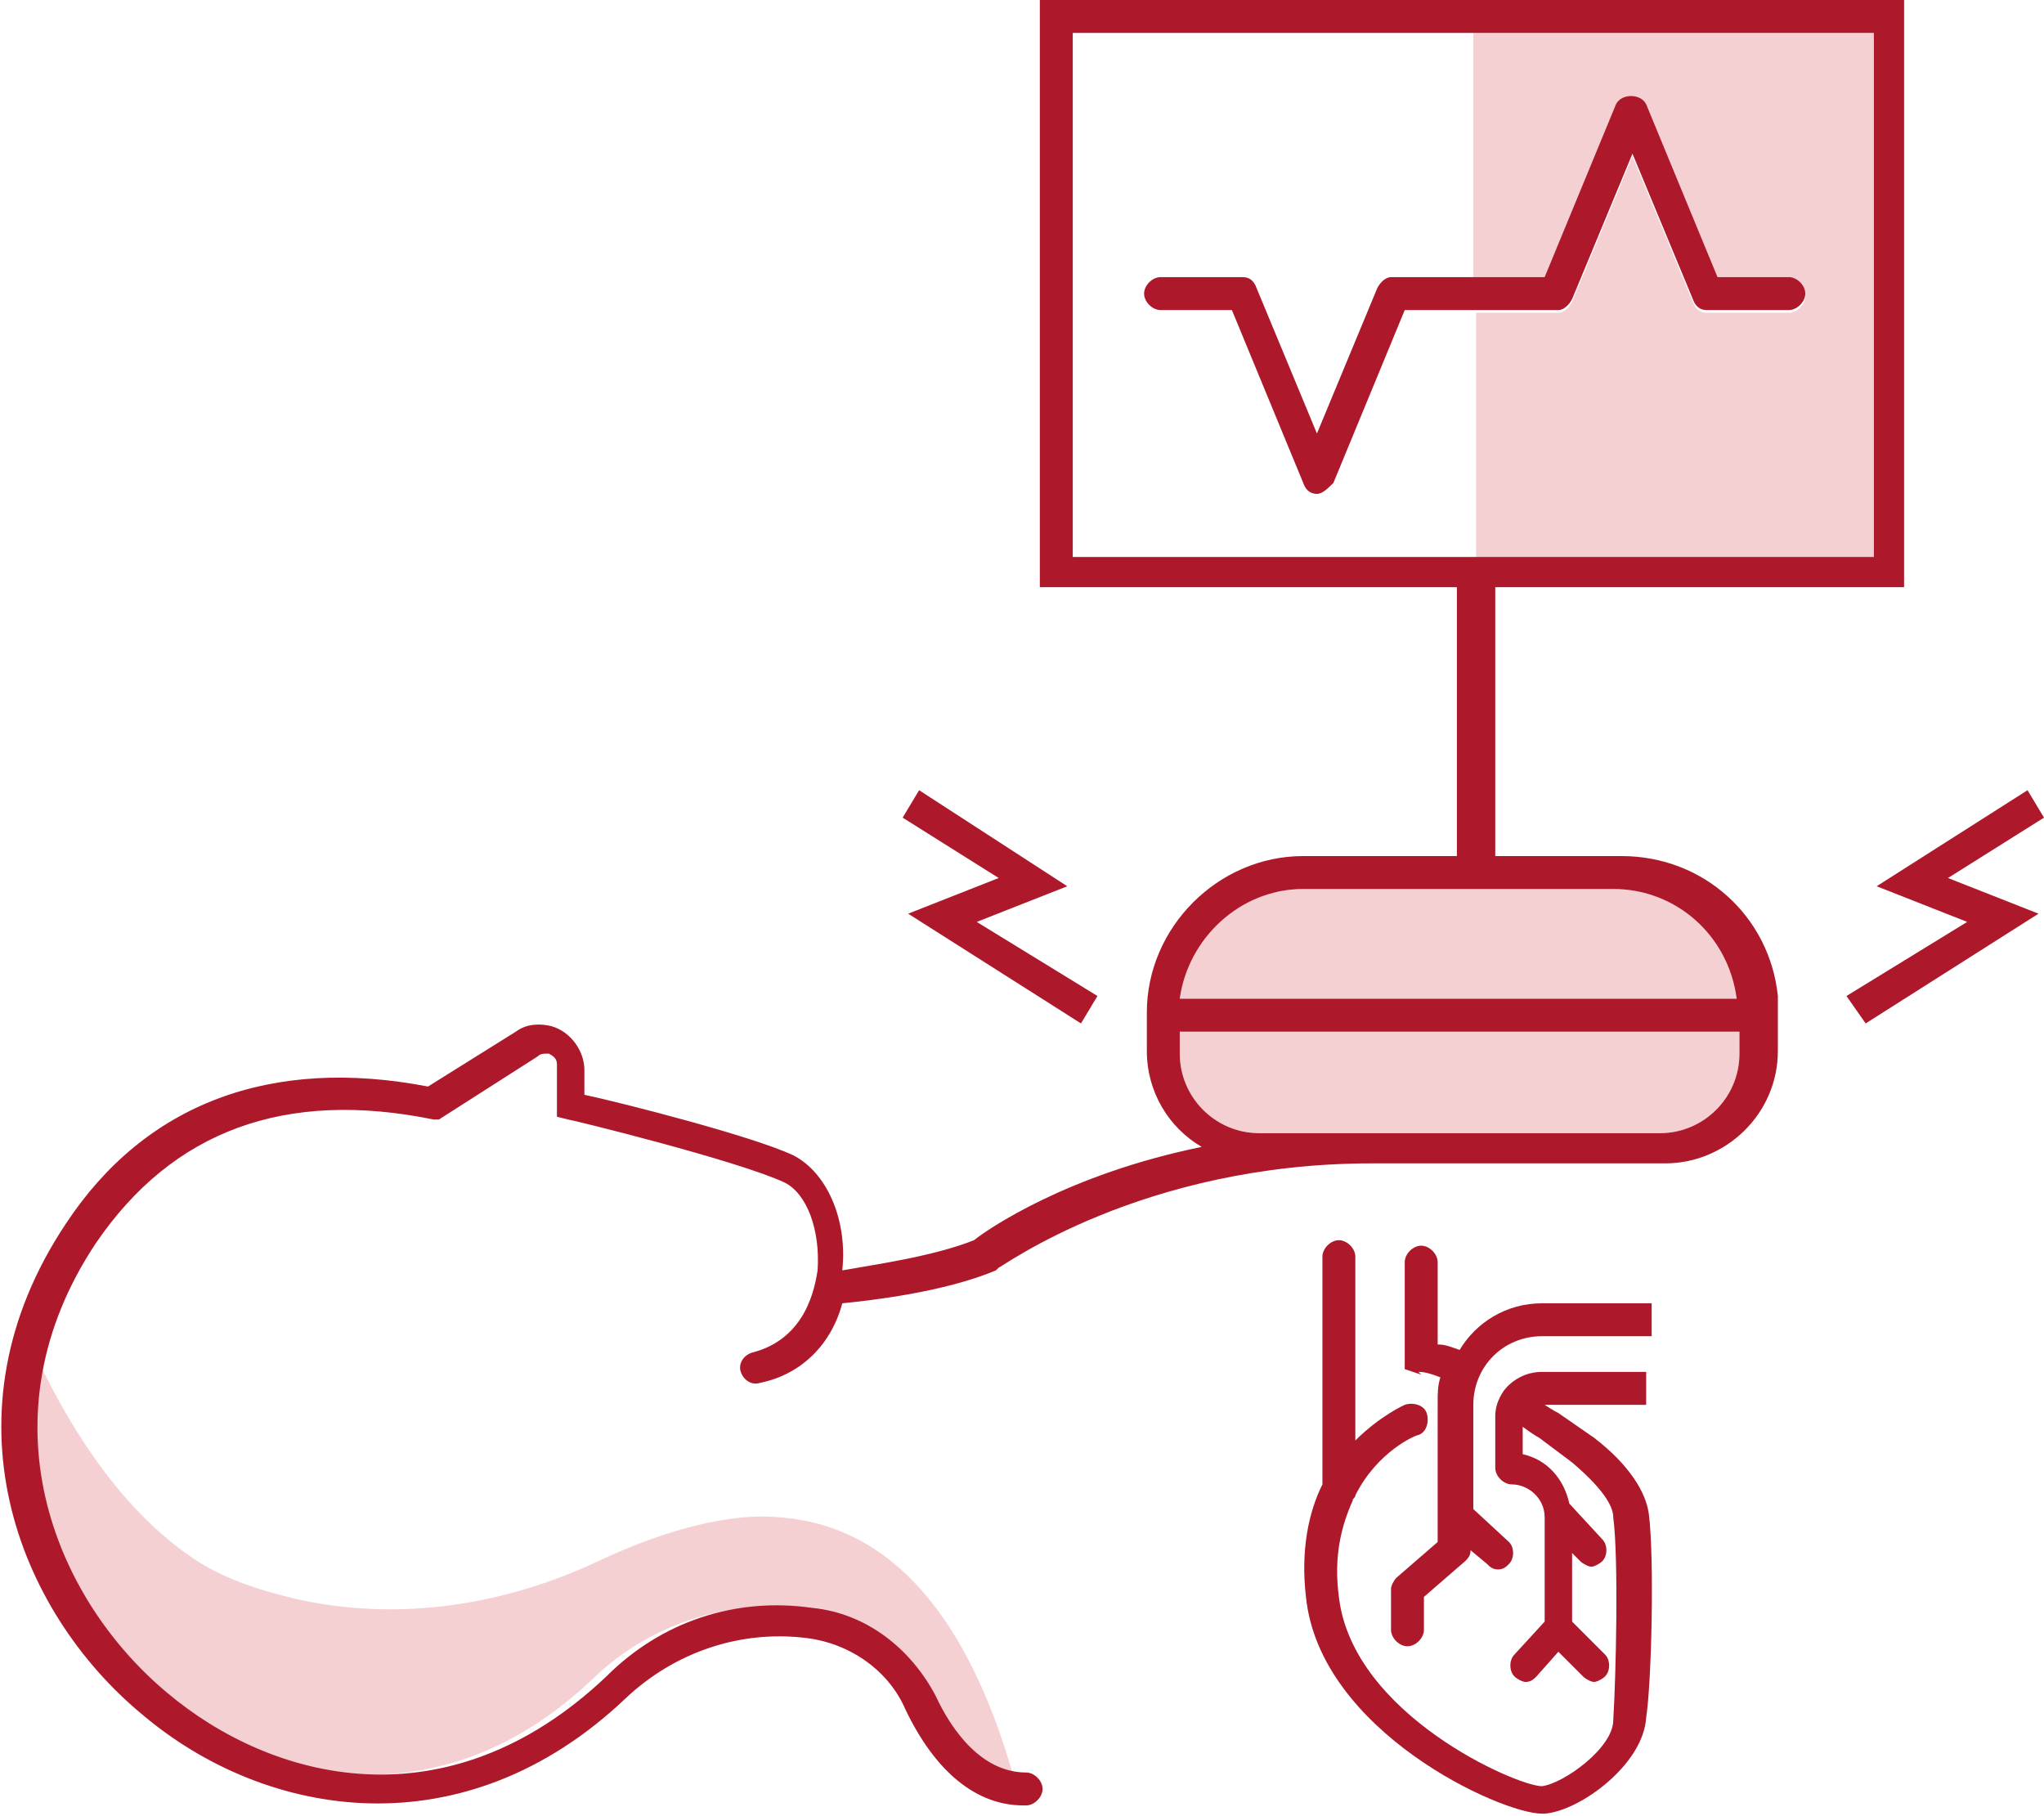
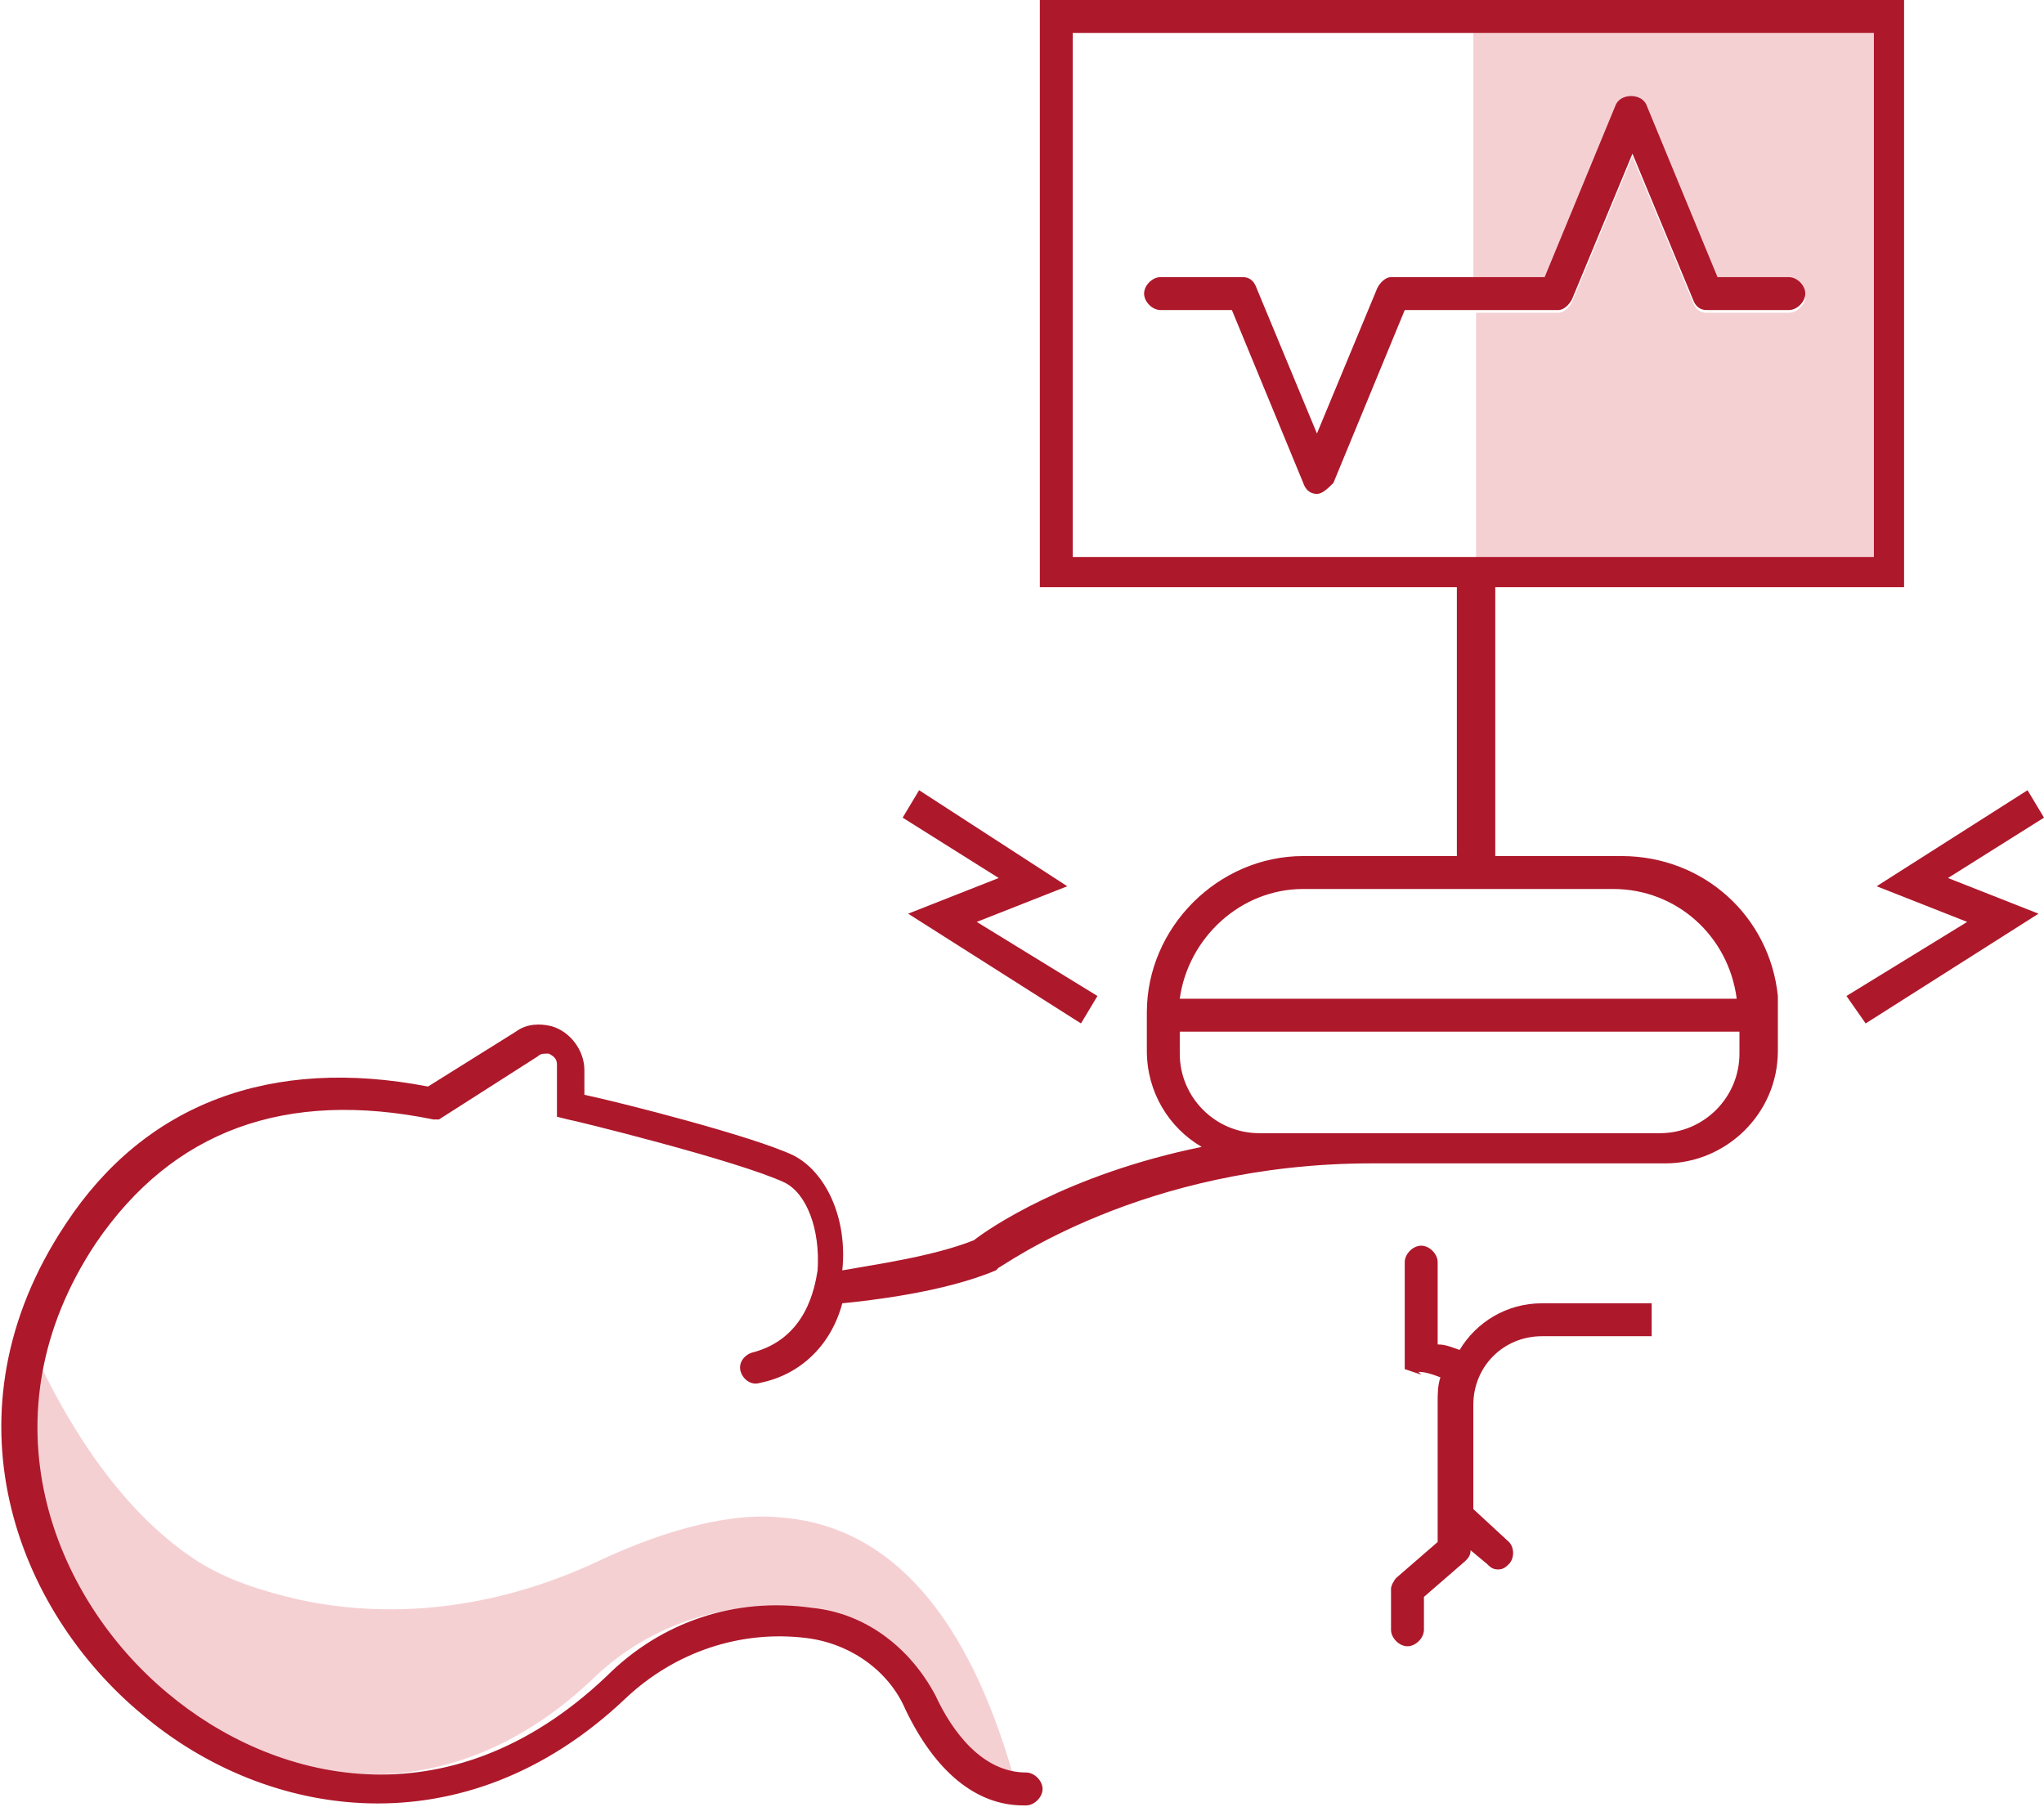
<svg xmlns="http://www.w3.org/2000/svg" version="1.1" id="Ebene_1" x="0px" y="0px" viewBox="0 0 74.5 66.2" xml:space="preserve">
  <g>
    <path opacity="0.2" fill="#CD1423" d="M53.7,1.2v9h2.6l2.6-6.3c0.2-0.4,0.9-0.4,1.1,0l2.6,6.3h2.6   c0.3,0,0.6,0.3,0.6,0.6s-0.3,0.6-0.6,0.6h-3c-0.2,0-0.4-0.1-0.5-0.4l-2.2-5.3L57.3,11c-0.1,0.2-0.3,0.4-0.5,0.4h-3v9h14.6V1.2H53.7   z" />
    <path opacity="0.2" fill="#CD1423" d="M21.8,56.9c-3.4,1.6-7.2,2.2-10.9,1.4c-1.3-0.3-2.6-0.7-3.7-1.4   c-3.1-2-5-5.6-5.9-7.5C0.1,54.3,2.4,59,5.7,61.7c3.8,3.2,10.3,4.9,16-0.6c2-1.9,4.8-2.8,7.5-2.5c0.7,0.1,1.3,0.3,1.8,0.6   c0.2,0.1,0.4,0.2,0.6,0.3c0.9,0.6,1.6,1.4,2.1,2.3c0.6,1.3,1.7,2.7,3.2,2.8c-1.6-5.5-4.3-9-8.5-9.3C26.3,55.1,23.7,56,21.8,56.9z" />
-     <path opacity="0.2" fill="#CD1423" d="M58.8,32.4H47.5c-2.3,0-4.2,1.7-4.5,4h20.4   C63.1,34.2,61.2,32.4,58.8,32.4z" />
-     <path opacity="0.2" fill="#CD1423" d="M45.9,41.3h14.6c1.6,0,2.9-1.3,2.9-2.9v-0.8H43v0.8   C43,40,44.3,41.3,45.9,41.3z" />
    <g>
      <polygon fill="#AE182B" points="68,37.3 67.3,36.3 71.7,33.6 68.4,32.3 73.9,28.8 74.5,29.8 71,32 74.3,33.3   " />
    </g>
    <g>
      <polygon fill="#AE182B" points="39.4,37.3 33.1,33.3 36.4,32 32.9,29.8 33.5,28.8 38.9,32.3 35.6,33.6 40,36.3   " />
    </g>
    <g>
      <path fill="#AE182B" d="M51.7,50c0.1,0,0.3,0,0.8,0.2c-0.1,0.3-0.1,0.6-0.1,0.9v2.7v2.4l-1.5,1.3l0,0c-0.1,0.1-0.2,0.3-0.2,0.4    v1.5c0,0.3,0.3,0.6,0.6,0.6s0.6-0.3,0.6-0.6v-1.2l1.5-1.3c0.1-0.1,0.2-0.2,0.2-0.4l0.6,0.5c0.1,0.1,0.2,0.2,0.4,0.2    s0.3-0.1,0.4-0.2c0.2-0.2,0.2-0.6,0-0.8L53.7,55v-1.1v-2.7c0-1.4,1.1-2.5,2.5-2.5h4v-1.2h-4c-1.3,0-2.4,0.7-3,1.7    c-0.3-0.1-0.5-0.2-0.8-0.2v-3c0-0.3-0.3-0.6-0.6-0.6s-0.6,0.3-0.6,0.6v3.9l0.6,0.2L51.7,50z" />
-       <path fill="#AE182B" d="M60.1,55.2c-0.1-0.8-0.7-1.8-2-2.8l-1.3-0.9c0,0-0.2-0.1-0.5-0.3H60V50h-3.8c-0.6,0-1.1,0.3-1.4,0.7l0,0    l0,0l0,0l0,0l0,0l0,0c-0.2,0.3-0.3,0.6-0.3,0.9v1.9c0,0.3,0.3,0.6,0.6,0.6c0.6,0,1.2,0.5,1.2,1.2v3.2v0.6l-1.1,1.2    c-0.2,0.2-0.2,0.6,0,0.8c0.1,0.1,0.3,0.2,0.4,0.2c0.2,0,0.3-0.1,0.4-0.2l0.8-0.9l0.9,0.9c0.1,0.1,0.3,0.2,0.4,0.2    c0.1,0,0.3-0.1,0.4-0.2c0.2-0.2,0.2-0.6,0-0.8l-1.2-1.2v-0.6v-1.9l0.3,0.3c0.1,0.1,0.3,0.2,0.4,0.2c0.1,0,0.3-0.1,0.4-0.2    c0.2-0.2,0.2-0.6,0-0.8l-1.2-1.3c-0.2-0.9-0.8-1.6-1.7-1.8v-1c0.4,0.3,0.6,0.4,0.6,0.4l1.2,0.9c1.3,1.1,1.5,1.7,1.5,2    c0.2,1.5,0.1,5.8,0,7.4c0,1-1.8,2.3-2.6,2.4l0,0c-0.9,0-6.9-2.6-7.4-6.9c-0.2-1.5,0.1-2.6,0.5-3.5c0-0.1,0.1-0.1,0.1-0.2    c0.8-1.6,2.2-2.2,2.3-2.2c0.3-0.1,0.4-0.5,0.3-0.8c-0.1-0.3-0.5-0.4-0.8-0.3c0,0-0.9,0.4-1.8,1.3v-6.7c0-0.3-0.3-0.6-0.6-0.6    s-0.6,0.3-0.6,0.6v8.3c-0.5,1-0.8,2.4-0.6,4.1c0.5,4.9,7.1,7.9,8.6,7.9c0,0,0,0,0.1,0c1.3-0.1,3.6-1.8,3.7-3.5    C60.2,61.3,60.3,56.8,60.1,55.2z" />
    </g>
    <path fill="#AE182B" d="M69.4,21.4V0H37.9v21.4h15.2v9.8h-5.6c-3.1,0-5.7,2.6-5.7,5.7v0.6v0.8c0,1.5,0.8,2.8,2,3.5   c-4.9,1-7.8,3-8.3,3.4c-1.5,0.6-3.7,0.9-4.8,1.1c0.2-1.9-0.6-3.6-1.8-4.2c-1.5-0.7-6.2-1.9-7.6-2.2V39c0-0.7-0.5-1.4-1.2-1.6   c-0.4-0.1-0.9-0.1-1.3,0.2l-3.2,2c-5.7-1.1-10.3,0.6-13.2,5c-4.6,6.9-1.8,14.1,2.8,17.9c4.5,3.8,11.7,5,17.6-0.6   c1.8-1.7,4.2-2.5,6.6-2.2c1.6,0.2,3,1.2,3.6,2.6c1.1,2.3,2.6,3.5,4.3,3.5h0.1c0.3,0,0.6-0.3,0.6-0.6c0-0.3-0.3-0.6-0.6-0.6   c-1.6,0-2.7-1.5-3.3-2.8c-0.9-1.7-2.5-3-4.5-3.2c-2.8-0.4-5.5,0.5-7.5,2.5c-5.8,5.5-12.2,3.8-16,0.6c-4.2-3.5-6.8-10.1-2.6-16.4   c2.8-4.1,6.9-5.6,12.3-4.5H16l3.6-2.3c0.1-0.1,0.2-0.1,0.4-0.1c0.2,0.1,0.3,0.2,0.3,0.4v1.9l0.4,0.1c0.1,0,6.2,1.5,7.9,2.3   c0.8,0.4,1.3,1.7,1.2,3.2c-0.1,0.6-0.4,2.5-2.4,3c-0.3,0.1-0.5,0.4-0.4,0.7s0.4,0.5,0.7,0.4c1.5-0.3,2.6-1.4,3-2.9   c1-0.1,3.7-0.4,5.6-1.2l0.1-0.1c0.1,0,5.2-3.8,13.6-3.8h10.7c2.2,0,4.1-1.8,4.1-4.1v-0.8v-0.6c0-0.2,0-0.4,0-0.6l0,0l0,0   c-0.3-2.9-2.7-5.1-5.7-5.1h-4.6v-9.8L69.4,21.4L69.4,21.4z M63.4,38.4c0,1.6-1.3,2.9-2.9,2.9H45.9c-1.6,0-2.9-1.3-2.9-2.9v-0.8   h20.4V38.4z M58.8,32.4c2.3,0,4.2,1.7,4.5,4H43c0.3-2.2,2.2-4,4.5-4H58.8z M39.1,1.2h29.2v19.1H39.1V1.2z" />
    <g>
      <path fill="#AE182B" d="M48,18c-0.2,0-0.4-0.1-0.5-0.4l-2.6-6.3h-2.6c-0.3,0-0.6-0.3-0.6-0.6s0.3-0.6,0.6-0.6h3    c0.2,0,0.4,0.1,0.5,0.4l2.2,5.3l2.2-5.3c0.1-0.2,0.3-0.4,0.5-0.4h5.6l2.6-6.3c0.2-0.4,0.9-0.4,1.1,0l2.6,6.3h2.6    c0.3,0,0.6,0.3,0.6,0.6s-0.3,0.6-0.6,0.6h-3c-0.2,0-0.4-0.1-0.5-0.4l-2.2-5.3l-2.2,5.3c-0.1,0.2-0.3,0.4-0.5,0.4h-5.6l-2.6,6.3    C48.4,17.8,48.2,18,48,18z" />
    </g>
  </g>
</svg>